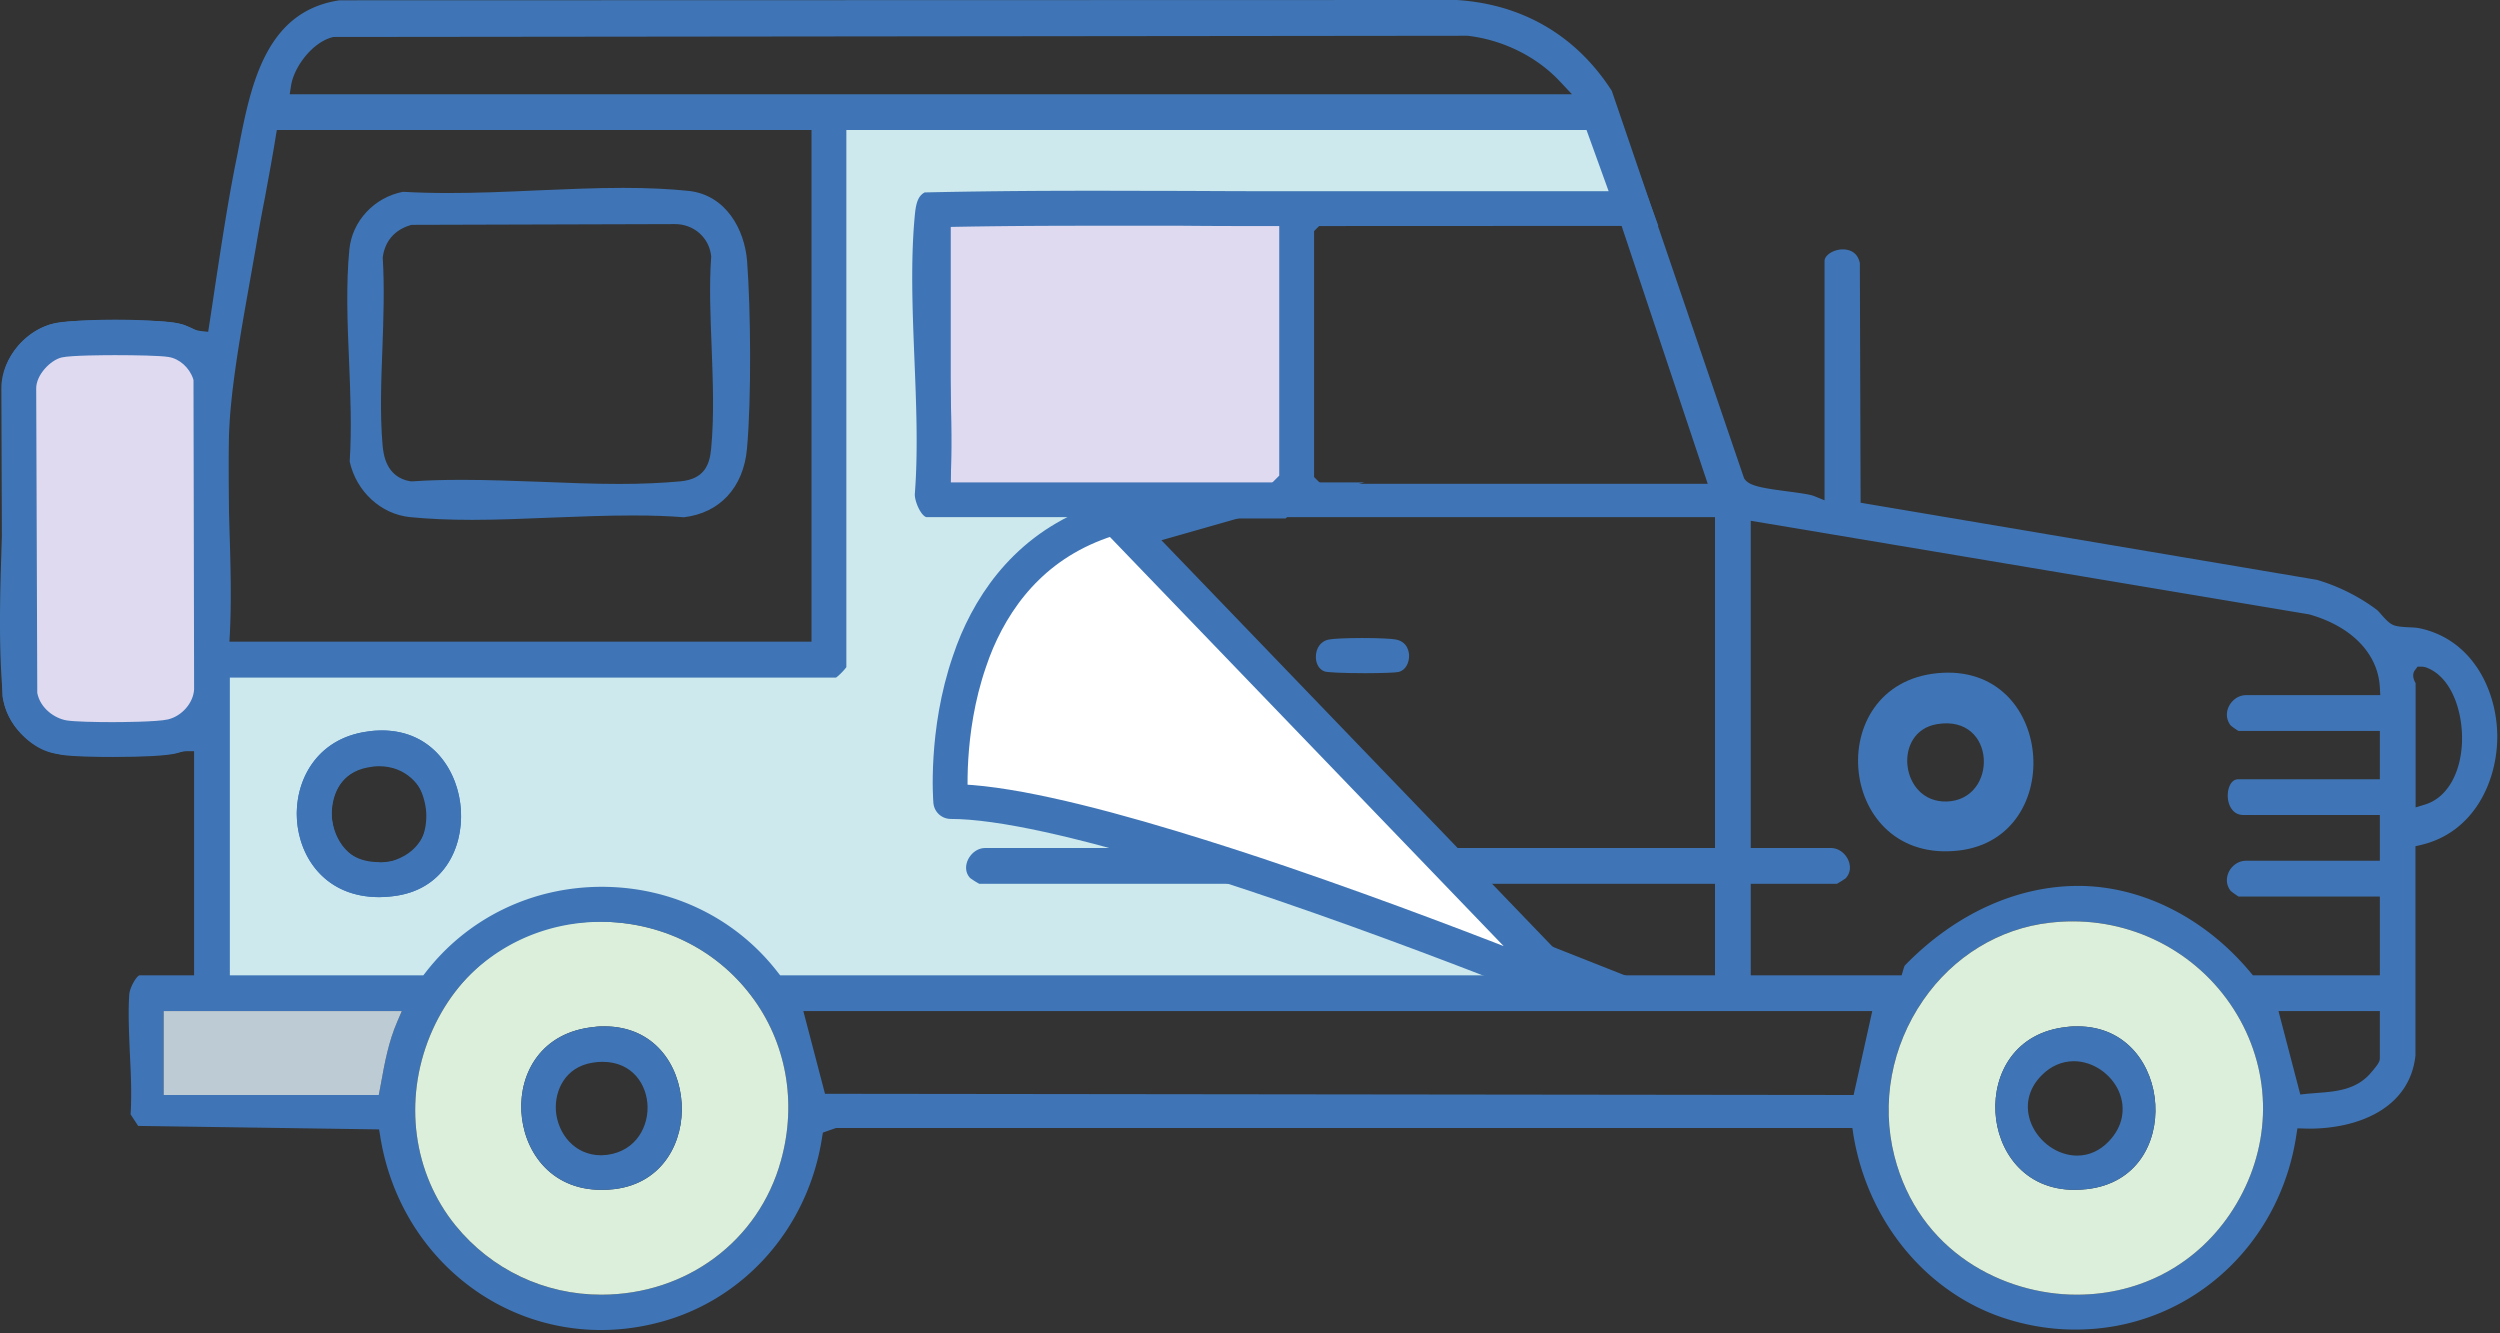
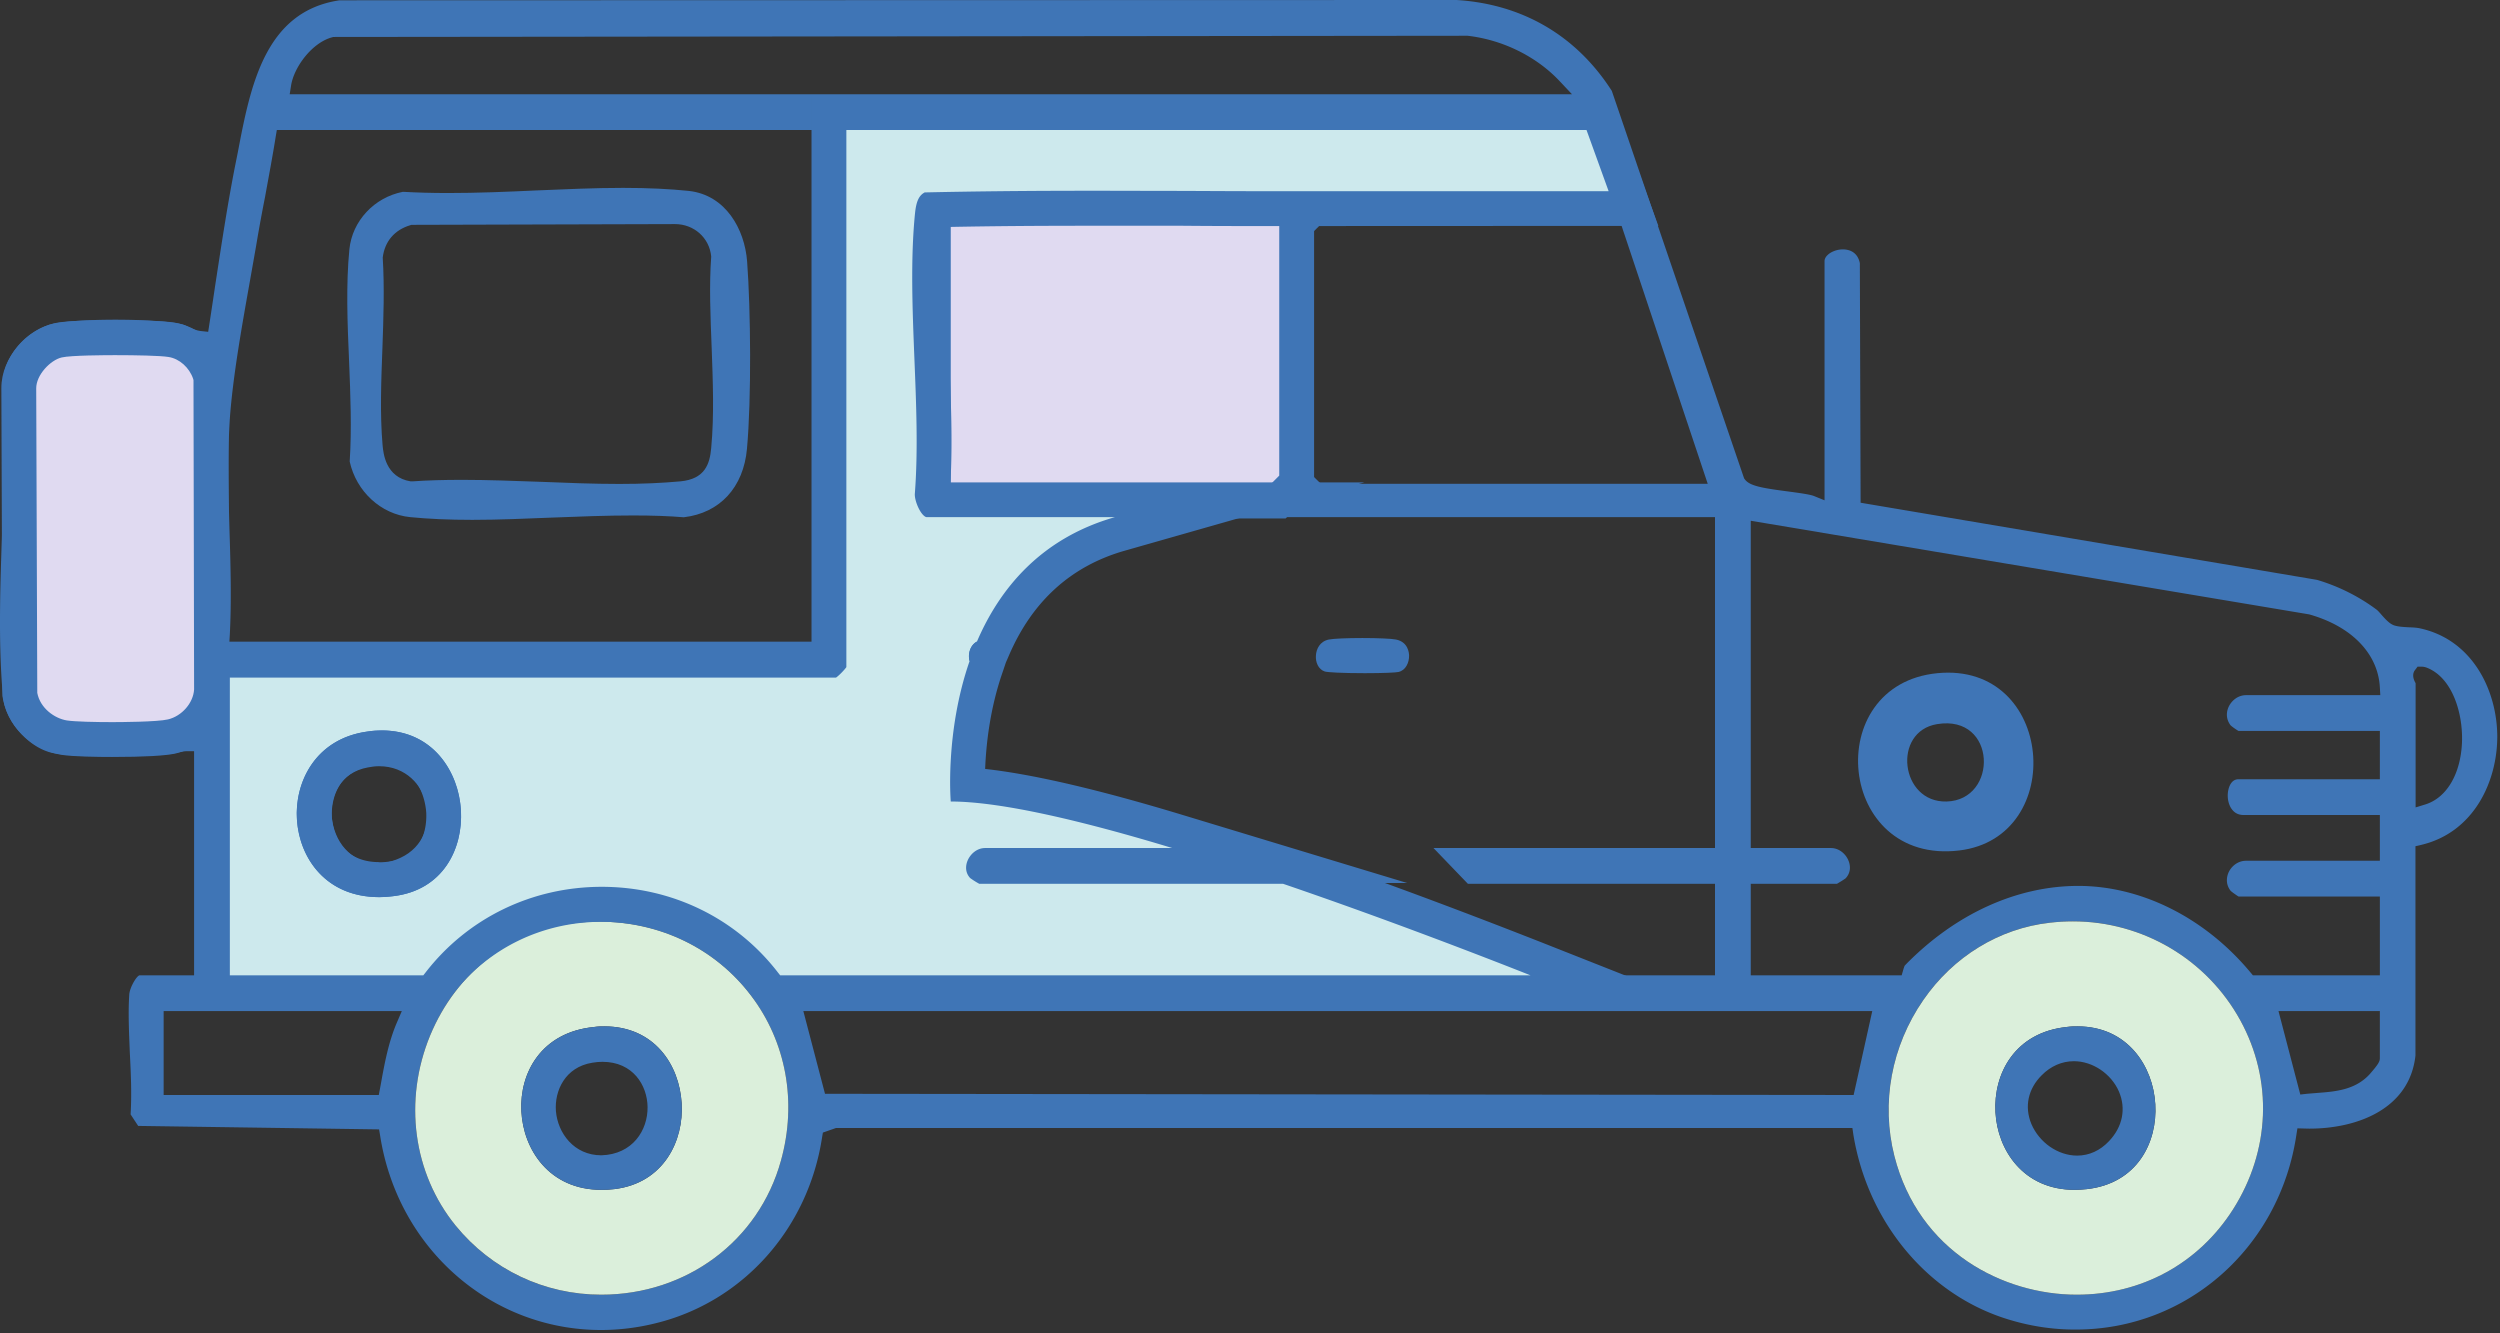
<svg xmlns="http://www.w3.org/2000/svg" viewBox="0 0 165 88">
  <rect x="0" y="0" width="165" height="88" fill="#333333" stroke="none" />
  <path fill="#3F75B6" d="M63.87 56.78c.18-.41.6-.81 1.15-.81h12.35c2.41.73 4.89 1.53 7.31 2.36H64.63a5.34 5.34 0 0 1-.6-.38c-.41-.44-.25-.97-.16-1.17Zm0 0c.18-.41.6-.81 1.15-.81h12.35c2.41.73 4.89 1.53 7.31 2.36H64.63a5.34 5.34 0 0 1-.6-.38c-.41-.44-.25-.97-.16-1.17Zm0 0c.18-.41.6-.81 1.15-.81h12.35c2.41.73 4.89 1.53 7.31 2.36H64.63a5.34 5.34 0 0 1-.6-.38c-.41-.44-.25-.97-.16-1.17Zm0 0c.18-.41.6-.81 1.15-.81h12.35c2.41.73 4.89 1.53 7.31 2.36H64.63a5.34 5.34 0 0 1-.6-.38c-.41-.44-.25-.97-.16-1.17Zm0 0c.18-.41.6-.81 1.15-.81h12.35c2.41.73 4.89 1.53 7.31 2.36H64.63a5.34 5.34 0 0 1-.6-.38c-.41-.44-.25-.97-.16-1.17Zm0 0c.18-.41.6-.81 1.15-.81h12.35c2.41.73 4.89 1.53 7.31 2.36H64.63a5.34 5.34 0 0 1-.6-.38c-.41-.44-.25-.97-.16-1.17Zm0 0c.18-.41.6-.81 1.15-.81h12.35c2.41.73 4.89 1.53 7.31 2.36H64.63a5.34 5.34 0 0 1-.6-.38c-.41-.44-.25-.97-.16-1.17Zm0 0c.18-.41.6-.81 1.15-.81h12.35c2.41.73 4.89 1.53 7.31 2.36H64.63a5.34 5.34 0 0 1-.6-.38c-.41-.44-.25-.97-.16-1.17Zm0 0c.18-.41.6-.81 1.15-.81h12.35c2.41.73 4.89 1.53 7.31 2.36H64.63a5.34 5.34 0 0 1-.6-.38c-.41-.44-.25-.97-.16-1.17Zm0 0c.18-.41.6-.81 1.15-.81h12.35c2.41.73 4.89 1.53 7.31 2.36H64.63a5.34 5.34 0 0 1-.6-.38c-.41-.44-.25-.97-.16-1.17Zm0 0c.18-.41.6-.81 1.15-.81h12.35c2.41.73 4.89 1.53 7.31 2.36H64.63a5.34 5.34 0 0 1-.6-.38c-.41-.44-.25-.97-.16-1.17ZM.16 34.57c.13-3.29.26-6.68.08-9.86.33-1.53 1.6-2.88 3.12-3.3.7-.19 2.33-.31 4.26-.31 1.93 0 3.66.12 4.4.31.15.04.29.11.42.17.24.11.5.23.82.27l.48.05s.33-2.14.45-2.98c.41-2.66.82-5.42 1.35-8.09l.16-.8C16.53 5.68 17.48.75 22.41.02L96.13 0c4.35.27 7.91 2.35 10.25 6l8.73 25.57.05.07c.32.43 1.12.57 2.88.8.67.09 1.42.19 1.69.3l.69.28V17.23c0-.39.59-.77 1.21-.77.35 0 .96.12 1.12.91l.05 15.81 30.12 5.09c1.42.42 2.76 1.09 3.94 1.97.1.08.22.22.34.36.28.31.54.6.86.69.28.08.58.09.89.11.28.01.56.02.81.08 3.47.78 5.04 4.13 5.06 7.1.01 2.98-1.53 6.35-5.01 7.18l-.39.09v13.82c-.39 3.54-3.87 4.82-7 4.82-.12 0-.79-.02-.79-.02l-.07.44c-1.11 7.44-7.23 12.84-14.54 12.84-1.44.01-2.89-.2-4.31-.62-5.36-1.56-9.43-6.37-10.39-12.26l-.06-.42H55.17l-.86.3-.05.3c-.92 6.05-5.23 10.87-10.97 12.28-1.2.3-2.42.45-3.62.45-7.28 0-13.42-5.39-14.58-12.82l-.07-.42-15.9-.23-.5-.76c.08-1.31.02-2.69-.05-4.04-.05-1.29-.12-2.63-.04-3.85.02-.46.47-1.24.68-1.29h3.6V49.58h-.51c-.24.01-.46.06-.66.11-.14.03-.28.07-.43.08l-.75.02c-1.14.04-2.55.1-3.88.1s-2.34-.06-2.98-.17C1.97 49.45.34 47.64.19 45.93c-.32-3.59-.17-7.54-.03-11.36Zm159.27 10.52v8.2l.65-.2c1.4-.44 2.32-2 2.41-4.07.08-1.9-.61-4.26-2.29-4.94a.975.975 0 0 0-.35-.08h-.29l-.21.28c-.17.3-.03.61.08.81ZM18.27 8.58 18.2 9c-.21 1.32-.46 2.64-.7 3.96-.21 1.07-.41 2.15-.59 3.23-.13.75-.27 1.53-.41 2.33-.53 2.97-1.13 6.32-1.33 9.1-.16 2.44-.09 5.01-.02 7.49.07 2.23.13 4.53.02 6.72l-.03.52h38.53V8.58h-35.4Zm84.69-3.2c-1.54-1.65-3.77-2.75-6.1-3.02h-.03l-74.84.08-.06.02c-1.32.34-2.53 1.96-2.72 3.19l-.09.57h84.63l-.79-.84Zm4.03 9.42H87.18l-.55.55v16.04l.55.54h25.53l-5.72-17.13Zm6.2 43.53H96.88l-2.27-2.36h18.58V34.13H61.15c-.05 0-.14-.05-.25-.17-.32-.36-.55-1.05-.52-1.38.22-2.87.09-5.95-.03-8.93-.13-3.22-.26-6.55.04-9.56.08-.8.26-1.19.64-1.39 3.21-.07 6.63-.11 11.07-.11 1.99 0 3.98.01 5.97.01 1.98.01 3.97.02 5.96.02h22.14l-1.46-4.04H55.86v35.45c-.12.18-.5.57-.68.69H15.17v19.65h12.77l.15-.19c2.78-3.59 7.02-5.65 11.63-5.65 4.61 0 8.85 2.06 11.62 5.65l.15.19h61.7v-6.04ZM84.43 31.39V14.8H62.75v17.13h21.14l.54-.54Zm72.64 13.97c-.12-2.22-1.86-4.02-4.66-4.81l-36.86-6.18v21.6h5.29c.55 0 .98.4 1.15.81.09.2.25.73-.18 1.19-.06.05-.41.27-.57.36h-5.69v6.04h9.96l.13-.45c.02-.05.05-.17.09-.21 3.29-3.38 7.36-5.24 11.44-5.24 4.08 0 8.3 2.03 11.37 5.72l.15.18h8.38v-5.2h-9.33c-.05-.03-.44-.29-.53-.39-.39-.52-.2-1.05-.1-1.25.18-.35.57-.72 1.14-.72h8.82v-3.02h-8.99c-.33 0-.58-.12-.77-.37-.18-.23-.28-.57-.28-.92 0-.37.15-1.07.71-1.07h9.33v-3.19h-9.33c-.05-.02-.44-.28-.53-.38-.39-.53-.2-1.05-.1-1.25.18-.35.57-.73 1.14-.73h8.85l-.03-.52Zm-5.25 26.88.43-.05.74-.06c1.18-.09 2.51-.2 3.46-1.29.5-.58.62-.77.62-1v-3.11h-6.69l1.44 5.51Zm-26.79 4.06c1.61 6.32 7.2 9.15 12.03 9.15 4.27 0 8.04-2.05 10.32-5.63 2.46-3.87 2.64-8.54.48-12.48a12.587 12.587 0 0 0-11.05-6.53c-.5 0-1.01.03-1.52.09-3.33.37-6.37 2.23-8.35 5.1-2.11 3.05-2.8 6.8-1.91 10.3Zm-70.58-4.11 67.89.08 1.23-5.54H53.02l1.43 5.46ZM30.08 80.9c2.36 2.89 5.85 4.55 9.6 4.55 5.63 0 10.4-3.55 11.86-8.84 1.08-3.87.35-7.85-1.98-10.91-2.35-3.1-6.01-4.87-10.02-4.87-.47 0-.95.02-1.42.07-4.35.45-7.98 3.23-9.73 7.44-1.77 4.29-1.13 9.1 1.69 12.56ZM10.8 66.73v5.54H25l.13-.69c.25-1.4.52-2.85 1.09-4.15l.3-.7H10.8Zm-8.34-21c.19 1.01 1.14 1.69 1.96 1.82.52.08 1.87.11 2.97.11.49 0 2.99-.01 3.7-.18.92-.22 1.67-1.09 1.72-1.98l-.04-20.41-.02-.08c-.25-.75-.91-1.34-1.63-1.45-.54-.09-2.2-.12-3.46-.12-.69 0-2.98.01-3.58.15-.75.17-1.7 1.16-1.69 2.05l.07 20.09Zm61.57 12.22c-.41-.44-.25-.97-.16-1.17.18-.41.6-.81 1.15-.81h12.35c2.41.73 4.89 1.53 7.31 2.36H64.63a5.34 5.34 0 0 1-.6-.38Zm-.16-1.17c.18-.41.6-.81 1.15-.81h12.35c2.41.73 4.89 1.53 7.31 2.36H64.63a5.34 5.34 0 0 1-.6-.38c-.41-.44-.25-.97-.16-1.17Zm0 0c.18-.41.6-.81 1.15-.81h12.35c2.41.73 4.89 1.53 7.31 2.36H64.63a5.34 5.34 0 0 1-.6-.38c-.41-.44-.25-.97-.16-1.17Zm0 0c.18-.41.6-.81 1.15-.81h12.35c2.41.73 4.89 1.53 7.31 2.36H64.63a5.34 5.34 0 0 1-.6-.38c-.41-.44-.25-.97-.16-1.17Zm0 0c.18-.41.6-.81 1.15-.81h12.35c2.41.73 4.89 1.53 7.31 2.36H64.63a5.34 5.34 0 0 1-.6-.38c-.41-.44-.25-.97-.16-1.17Zm0 0c.18-.41.6-.81 1.15-.81h12.35c2.41.73 4.89 1.53 7.31 2.36H64.63a5.34 5.34 0 0 1-.6-.38c-.41-.44-.25-.97-.16-1.17Zm0 0c.18-.41.6-.81 1.15-.81h12.35c2.41.73 4.89 1.53 7.31 2.36H64.63a5.34 5.34 0 0 1-.6-.38c-.41-.44-.25-.97-.16-1.17Zm0 0c.18-.41.6-.81 1.15-.81h12.35c2.41.73 4.89 1.53 7.31 2.36H64.63a5.34 5.34 0 0 1-.6-.38c-.41-.44-.25-.97-.16-1.17Zm0 0c.18-.41.6-.81 1.15-.81h12.35c2.41.73 4.89 1.53 7.31 2.36H64.63a5.34 5.34 0 0 1-.6-.38c-.41-.44-.25-.97-.16-1.17Zm0 0c.18-.41.6-.81 1.15-.81h12.35c2.41.73 4.89 1.53 7.31 2.36H64.63a5.34 5.34 0 0 1-.6-.38c-.41-.44-.25-.97-.16-1.17Zm0 0c.18-.41.6-.81 1.15-.81h12.35c2.41.73 4.89 1.53 7.31 2.36H64.63a5.34 5.34 0 0 1-.6-.38c-.41-.44-.25-.97-.16-1.17Z" />
-   <path fill="#BDCCD4" d="M10.8 66.73v5.54H25l.13-.69c.25-1.4.52-2.85 1.09-4.15l.3-.7H10.8Z" />
  <path fill="#DBEFDB" d="M126.94 66c1.98-2.87 5.02-4.73 8.35-5.1.51-.06 1.02-.09 1.52-.09 4.61 0 8.84 2.5 11.05 6.53 2.16 3.94 1.98 8.61-.48 12.48-2.28 3.58-6.05 5.63-10.32 5.63-4.83 0-10.42-2.83-12.03-9.15-.89-3.5-.2-7.25 1.91-10.3Zm9.99 12.53c.26 0 .54-.02.82-.05 3.31-.38 4.65-3.09 4.5-5.6-.14-2.48-1.81-5.14-5.14-5.14-.22 0-.46 0-.7.04-3.44.36-4.85 3.09-4.71 5.63.13 2.47 1.82 5.12 5.23 5.12ZM28.39 68.34c1.75-4.21 5.38-6.99 9.73-7.44.47-.05.95-.07 1.42-.07 4.01 0 7.67 1.77 10.02 4.87 2.33 3.06 3.06 7.04 1.98 10.91-1.46 5.29-6.23 8.84-11.86 8.84-3.75 0-7.24-1.66-9.6-4.55-2.82-3.46-3.46-8.27-1.69-12.56ZM39.7 78.53c.27 0 .56-.01.86-.05 3.26-.4 4.58-3.21 4.43-5.66-.15-2.53-1.79-5.08-5.11-5.08-.21 0-.43 0-.66.04-3.5.34-4.94 3.04-4.81 5.56.12 2.5 1.82 5.19 5.29 5.19Z" />
  <path fill="#E0DAF1" d="M7.39 48.81c.93 0 3.17-.02 3.97-.21 1.4-.34 2.52-1.64 2.6-3.03l-.04-20.61-.08-.3c-.38-1.16-1.41-2.05-2.55-2.22-.72-.12-2.78-.13-3.63-.13-2.04 0-3.33.06-3.84.18-1.23.28-2.6 1.7-2.58 3.18l.07 20.19.02.1c.29 1.54 1.68 2.55 2.91 2.74.75.12 2.6.12 3.15.12v-.01Z" />
  <path fill="#3F75B6" d="M7.66 23.44c-.69 0-2.98.01-3.58.15-.75.17-1.7 1.16-1.69 2.05l.07 20.09c.19 1.01 1.14 1.69 1.96 1.82.52.08 1.87.11 2.97.11.49 0 2.99-.01 3.7-.18.92-.22 1.67-1.09 1.72-1.98l-.04-20.41-.02-.08c-.25-.75-.91-1.34-1.63-1.45-.54-.09-2.2-.12-3.46-.12Zm0-2.3c1.34 0 3.09.03 3.84.15 1.55.24 2.91 1.41 3.43 2.99l.03.08.02.09.02.08.07.27v.28l.04 20.41v.14c-.11 1.91-1.57 3.63-3.48 4.09-.67.16-2.1.24-4.24.24-.91 0-2.55-.02-3.32-.14-1.58-.25-3.46-1.5-3.87-3.67l-.04-.21v-.21L.09 25.64c-.02-2.09 1.78-3.92 3.48-4.3.23-.05.89-.21 4.09-.21v.01Z" />
  <path fill="#E0DAF1" d="m84.37 33.08 1.21-1.21V13.65H61.6v19.43h22.77Z" />
  <path fill="#3F75B6" d="M62.75 14.8v17.13h21.14l.54-.54V14.8H62.75Zm-2.3-2.3h26.28v19.84l-.67.67-.54.54-.67.67H60.46V12.5h-.01Z" />
  <path fill="#CDE9ED" d="m28.5 65.52.5-.63c2.57-3.32 6.48-5.21 10.73-5.21s8.16 1.9 10.71 5.2l.5.64h56.12l-5.61-2.22c-3.2-1.26-9.58-3.73-16.38-6.06l-.18-.06H64.98s.05-.06.06-.06h20.1l-7.42-2.25c-6.07-1.84-10.71-2.87-13.84-3.08-.01-1.55.13-4.65 1.21-7.77l.12-.34-.1-.36.28-.15.16-.37c1.68-3.91 4.5-6.45 8.37-7.56l7.91-2.26H61.65c-.05-.13-.1-.27-.11-.35.22-2.85.1-5.91-.02-8.88v-.15c-.13-3.17-.27-6.44.03-9.4.02-.16.04-.28.05-.37 3.29-.07 6.56-.1 10.51-.1h6.2c1.9.02 3.82.03 5.73.03h23.78l-2.29-6.34H54.72v36.14H14.03v21.95h14.48l-.01.01Zm-3.3-16.16c3.02 0 3.98 2.63 4.07 4.18.11 1.86-.73 4.15-3.47 4.47-.28.04-.53.05-.77.05-2.96 0-4.16-2.17-4.28-4.03-.1-1.52.55-4.2 3.67-4.61.27-.04.51-.06.78-.06Z" />
  <path fill="#3F75B6" d="M55.86 8.58v35.45c-.12.18-.5.57-.68.69H15.17v19.65h12.77l.15-.19c2.78-3.59 7.02-5.65 11.63-5.65 4.61 0 8.85 2.06 11.62 5.65l.15.19h49.52c-3.44-1.36-9.69-3.77-16.33-6.04H64.63a5.34 5.34 0 0 1-.6-.38c-.41-.44-.25-.97-.16-1.17.18-.41.6-.81 1.15-.81h12.35c-5.84-1.77-11.28-3.07-14.62-3.07 0 0-.39-4.56 1.24-9.26-.03-.11-.04-.23-.04-.35.01-.35.16-.75.53-.95 1.49-3.47 4.2-6.81 9.11-8.21H61.15c-.05 0-.14-.05-.25-.17-.32-.36-.55-1.05-.52-1.38.22-2.87.09-5.95-.03-8.93-.13-3.22-.26-6.55.04-9.56.08-.8.26-1.19.64-1.39 3.21-.07 6.63-.11 11.07-.11 1.99 0 3.98.01 5.97.01 1.98.01 3.97.02 5.96.02h22.14l-1.46-4.04H55.86ZM25.03 59.21c-3.51 0-5.26-2.56-5.43-5.1-.17-2.48 1.22-5.37 4.67-5.83.32-.05.63-.07.93-.07 3.38 0 5.07 2.73 5.22 5.26.15 2.55-1.18 5.3-4.49 5.68-.31.04-.61.06-.9.06ZM53.56 6.28h52.76l.55 1.52 1.46 4.03 1.12 3.08h-3.28l-22.14.01c-1.99 0-3.99 0-5.97-.02H72.1c-3.54 0-6.53.02-9.48.08-.21 2.71-.09 5.7.03 8.59v.15c.11 2.68.23 5.45.08 8.12h27.31l-15.82 4.51c-3.53 1.01-6.09 3.33-7.63 6.91l-.2.46-.23.68c-.83 2.4-1.08 4.76-1.14 6.35 3.17.35 7.53 1.37 13.01 3.03l14.85 4.5h-1.47c4.4 1.6 8.2 3.08 10.44 3.96l11.23 4.44H50.37l-.69-.87-.15-.19c-2.35-3.04-5.92-4.78-9.82-4.78-3.9 0-7.47 1.73-9.81 4.76l-.16.21-.69.87H12.87V42.43h40.69V6.28ZM25.03 56.91c.19 0 .39-.01.61-.04 2.47-.28 2.53-2.57 2.49-3.26-.02-.32-.26-3.1-2.92-3.1-.2 0-.39.01-.57.04h-.06c-2.8.37-2.7 3.09-2.68 3.39.05.7.41 2.96 3.14 2.96l-.01.01Z" />
  <path fill="#3F75B6" d="M24.27 48.28c.32-.05.63-.07.93-.07 3.38 0 5.07 2.73 5.22 5.26.15 2.55-1.18 5.3-4.49 5.68-.31.04-.61.06-.9.06-3.51 0-5.26-2.56-5.43-5.1-.17-2.48 1.22-5.37 4.67-5.83Zm-2.37 5.66c.07.76.37 1.52.88 2.09.51.57 1.22.95 2.12.95.49 0 1-.12 1.52-.36 1.57-.72 2.01-2.3 1.73-3.53-.27-1.25-1.35-2.52-3.13-2.52-.24 0-.49.03-.74.08-1.83.33-2.51 1.89-2.38 3.29ZM63.95 43.29c0 .12.01.24.04.35.14-.43.31-.87.49-1.3-.37.2-.52.6-.53.95ZM90.09 44.43c-1.56 0-2.49-.06-2.65-.11-.44-.14-.62-.63-.59-1.05.02-.43.26-.94.85-1.06.28-.06 1.2-.1 2.22-.1 1.02 0 1.93.04 2.22.1.79.16.86.87.86 1.08 0 .43-.21.95-.7 1.06-.17.04-.98.08-2.19.08h-.02ZM23.06 16.45c.19-1.87 1.64-3.42 3.53-3.79.91.05 1.89.08 2.99.08 1.89 0 3.87-.08 5.79-.17 1.91-.08 3.88-.17 5.76-.17 1.65 0 3.07.07 4.33.2 2.44.27 3.69 2.53 3.85 4.66.24 3.2.29 9.06-.01 12.36-.23 2.55-1.79 4.24-4.17 4.52-.94-.08-2.07-.12-3.34-.12-1.75 0-3.57.07-5.33.14-1.75.07-3.56.15-5.29.15-1.55 0-2.89-.06-4.1-.18-1.93-.19-3.56-1.7-3.99-3.67.14-2.12.05-4.4-.04-6.61-.11-2.5-.21-5.08.02-7.4Zm2.19 12.93c.05.53.19 2.12 1.85 2.39h.12c.99-.07 2.06-.1 3.28-.1 1.7 0 3.47.07 5.18.13 1.71.07 3.49.14 5.2.14 1.51 0 2.82-.06 4.02-.17 1.63-.15 1.95-1.15 2.04-2.21.2-2.12.11-4.4.03-6.61-.08-2.02-.17-4.1-.03-6.02-.12-1.25-1.15-2.14-2.39-2.14l-17.4.05-.06.02c-1.05.31-1.7 1.07-1.83 2.14.12 1.97.05 4-.02 5.96-.08 2.14-.17 4.36.01 6.42ZM136.41 67.78c.24-.03.48-.04.7-.04 3.33 0 5 2.66 5.14 5.14.15 2.51-1.19 5.22-4.5 5.6-.28.03-.56.05-.82.05-3.41 0-5.1-2.65-5.23-5.12-.14-2.54 1.27-5.27 4.71-5.63Zm-2.34 6.4c.52 1.23 1.76 2.09 3.02 2.09.79 0 1.52-.33 2.11-.96.9-.95 1.13-2.14.65-3.27-.51-1.17-1.73-2-2.97-2-.79 0-1.53.32-2.13.93-.9.9-1.15 2.07-.68 3.21ZM129.32 56.13c7.15-.87 6.27-12.45-1.45-11.7s-6.63 12.68 1.45 11.7Zm-.85-3.23c-3.06.08-3.6-4.63-.61-5.11 3.94-.64 4.04 5.02.61 5.11ZM39.22 67.78c.23-.03.45-.04.66-.04 3.32 0 4.96 2.55 5.11 5.08.15 2.45-1.17 5.26-4.43 5.66-.3.04-.59.05-.86.05-3.47 0-5.17-2.69-5.29-5.19-.13-2.52 1.31-5.22 4.81-5.56Zm.47 8.47c2.06-.06 3.07-1.65 3.05-3.19-.02-1.43-.96-2.98-2.98-2.98-.21 0-.44.02-.67.06-1.8.29-2.5 1.86-2.4 3.19.12 1.45 1.19 2.92 3 2.92Z" />
-   <path fill="#fff" stroke="#3F75B6" stroke-linejoin="round" stroke-width="2.3" d="M62.75 52.9c3.34 0 8.78 1.3 14.62 3.07 2.41.73 4.89 1.53 7.31 2.36 6.64 2.27 12.89 4.68 16.33 6.04h1.68l-5.81-6.04-2.27-2.36-21.02-21.84c-4.91 1.4-7.62 4.74-9.11 8.21-.18.43-.35.87-.49 1.3-1.63 4.7-1.24 9.26-1.24 9.26ZM101.01 64.37c1.72.68 2.74 1.1 2.74 1.1l-1.06-1.1h-1.68Z" />
</svg>